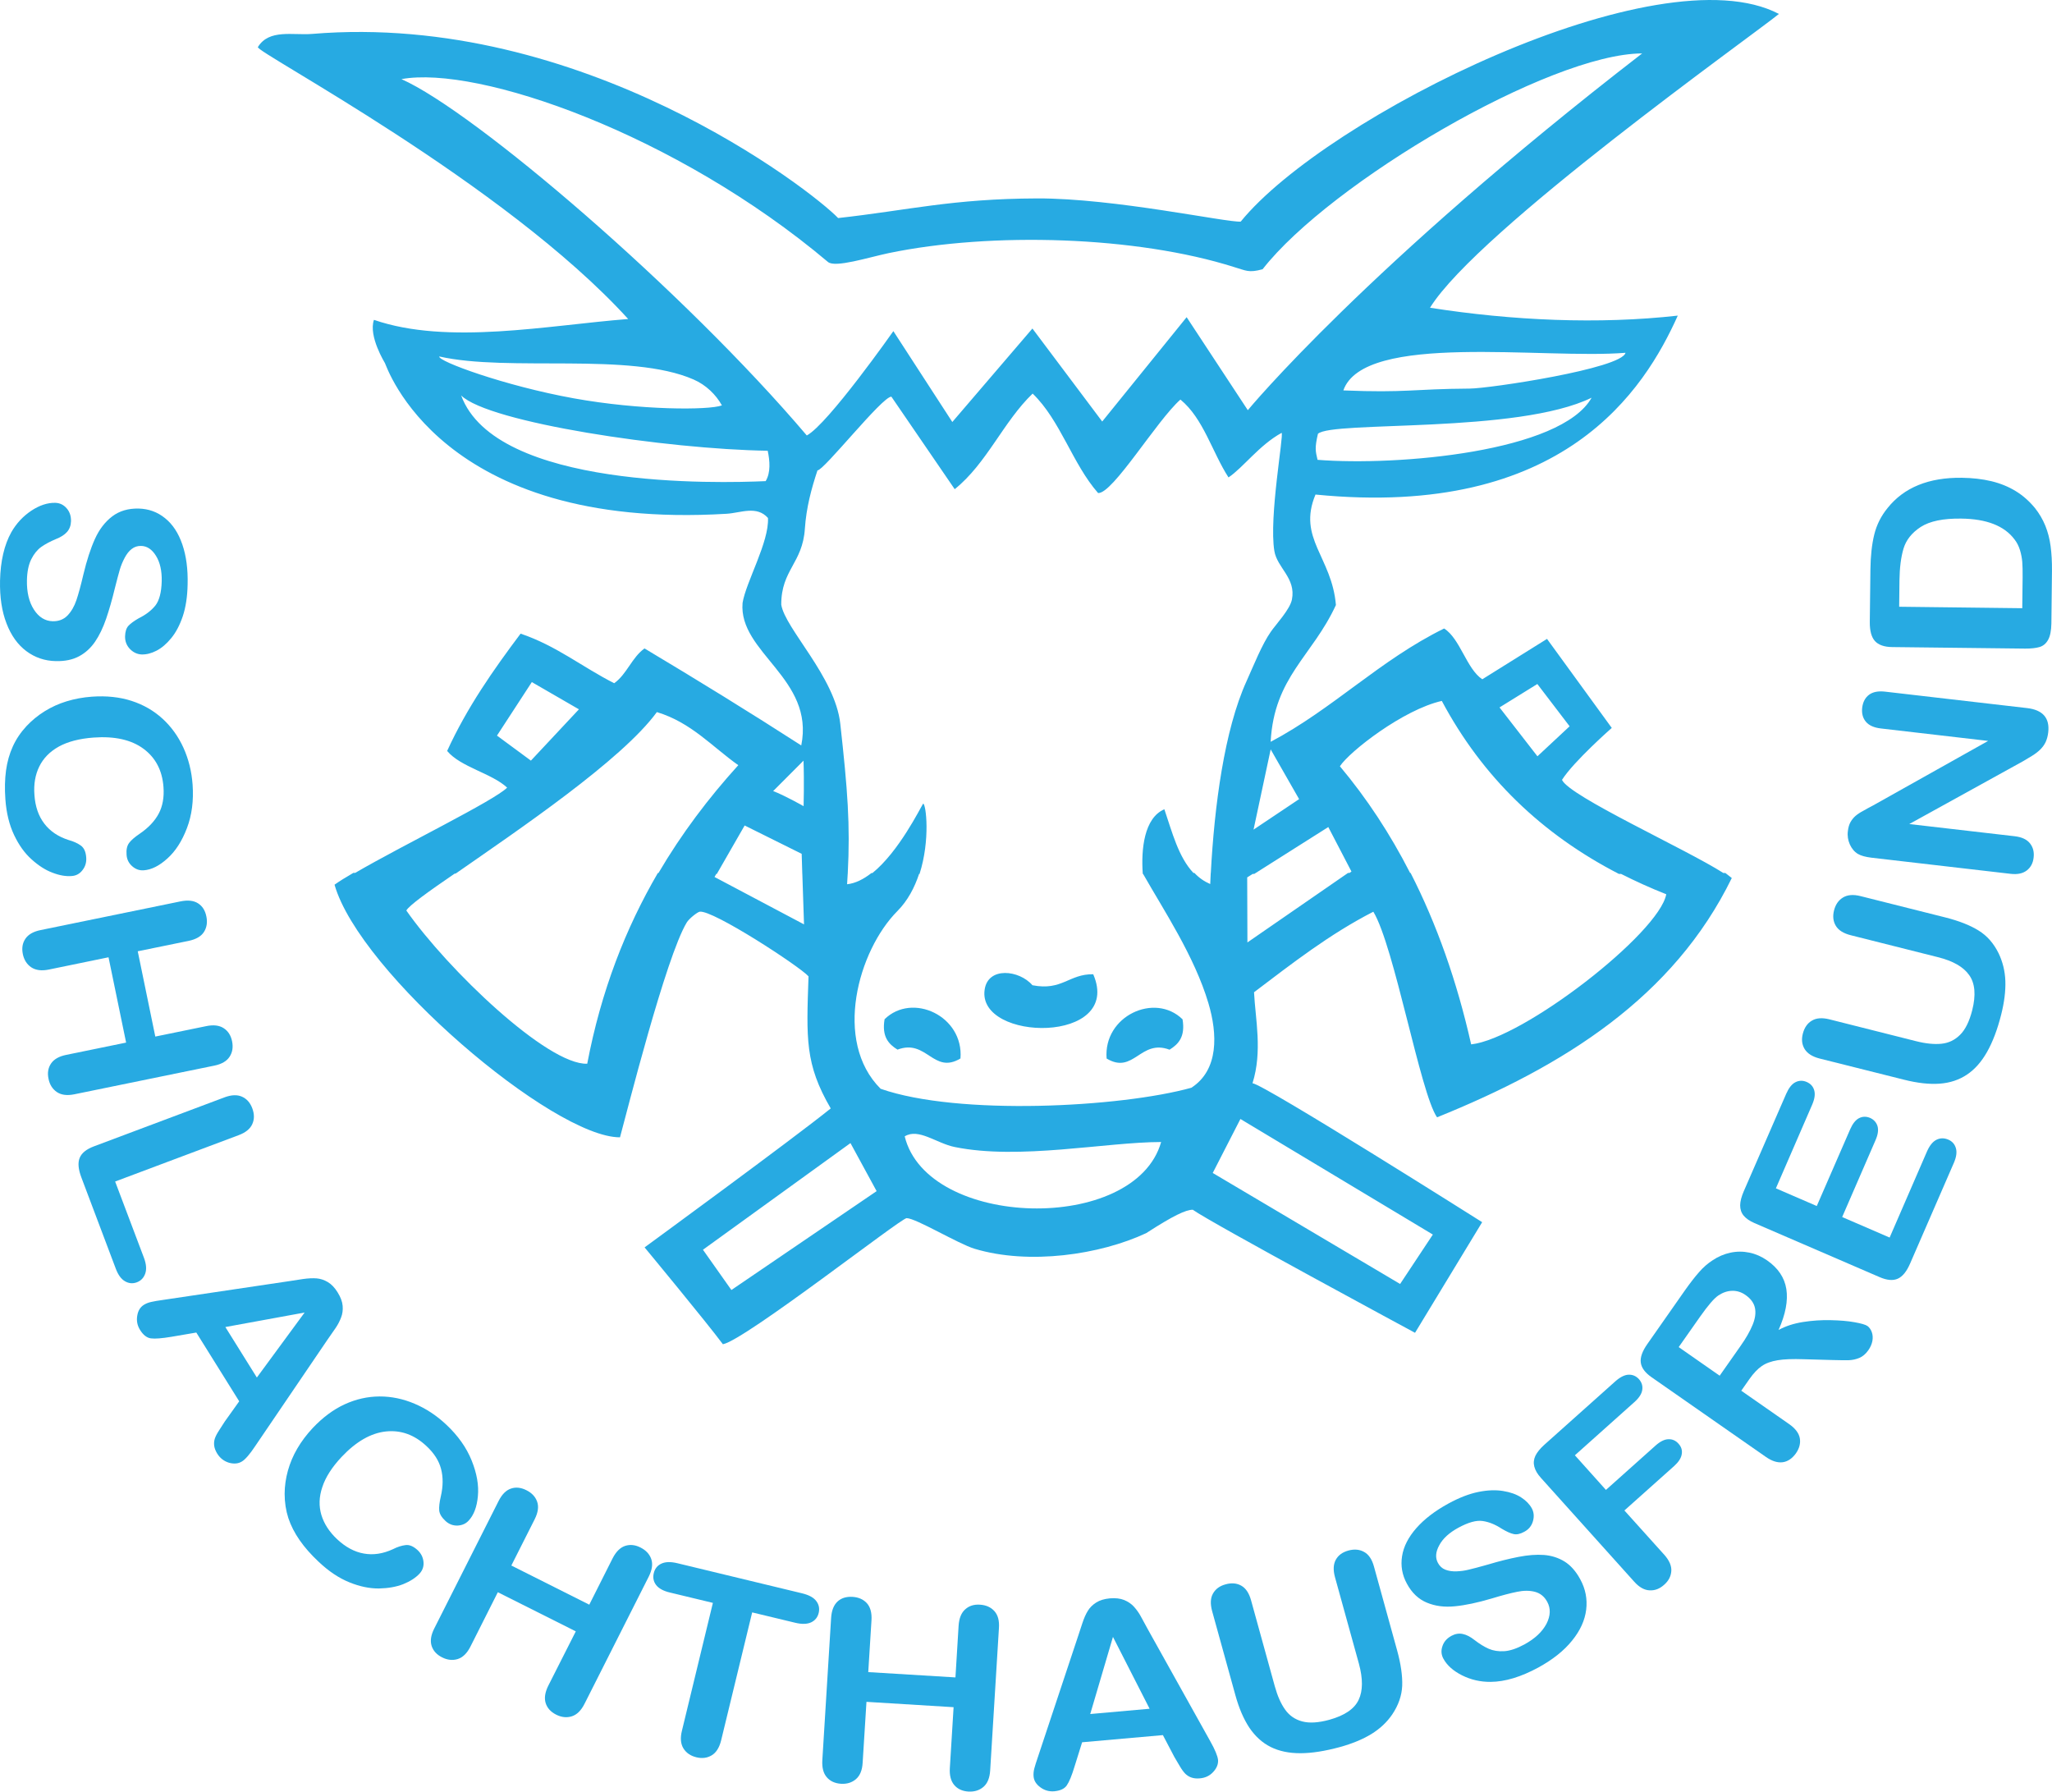
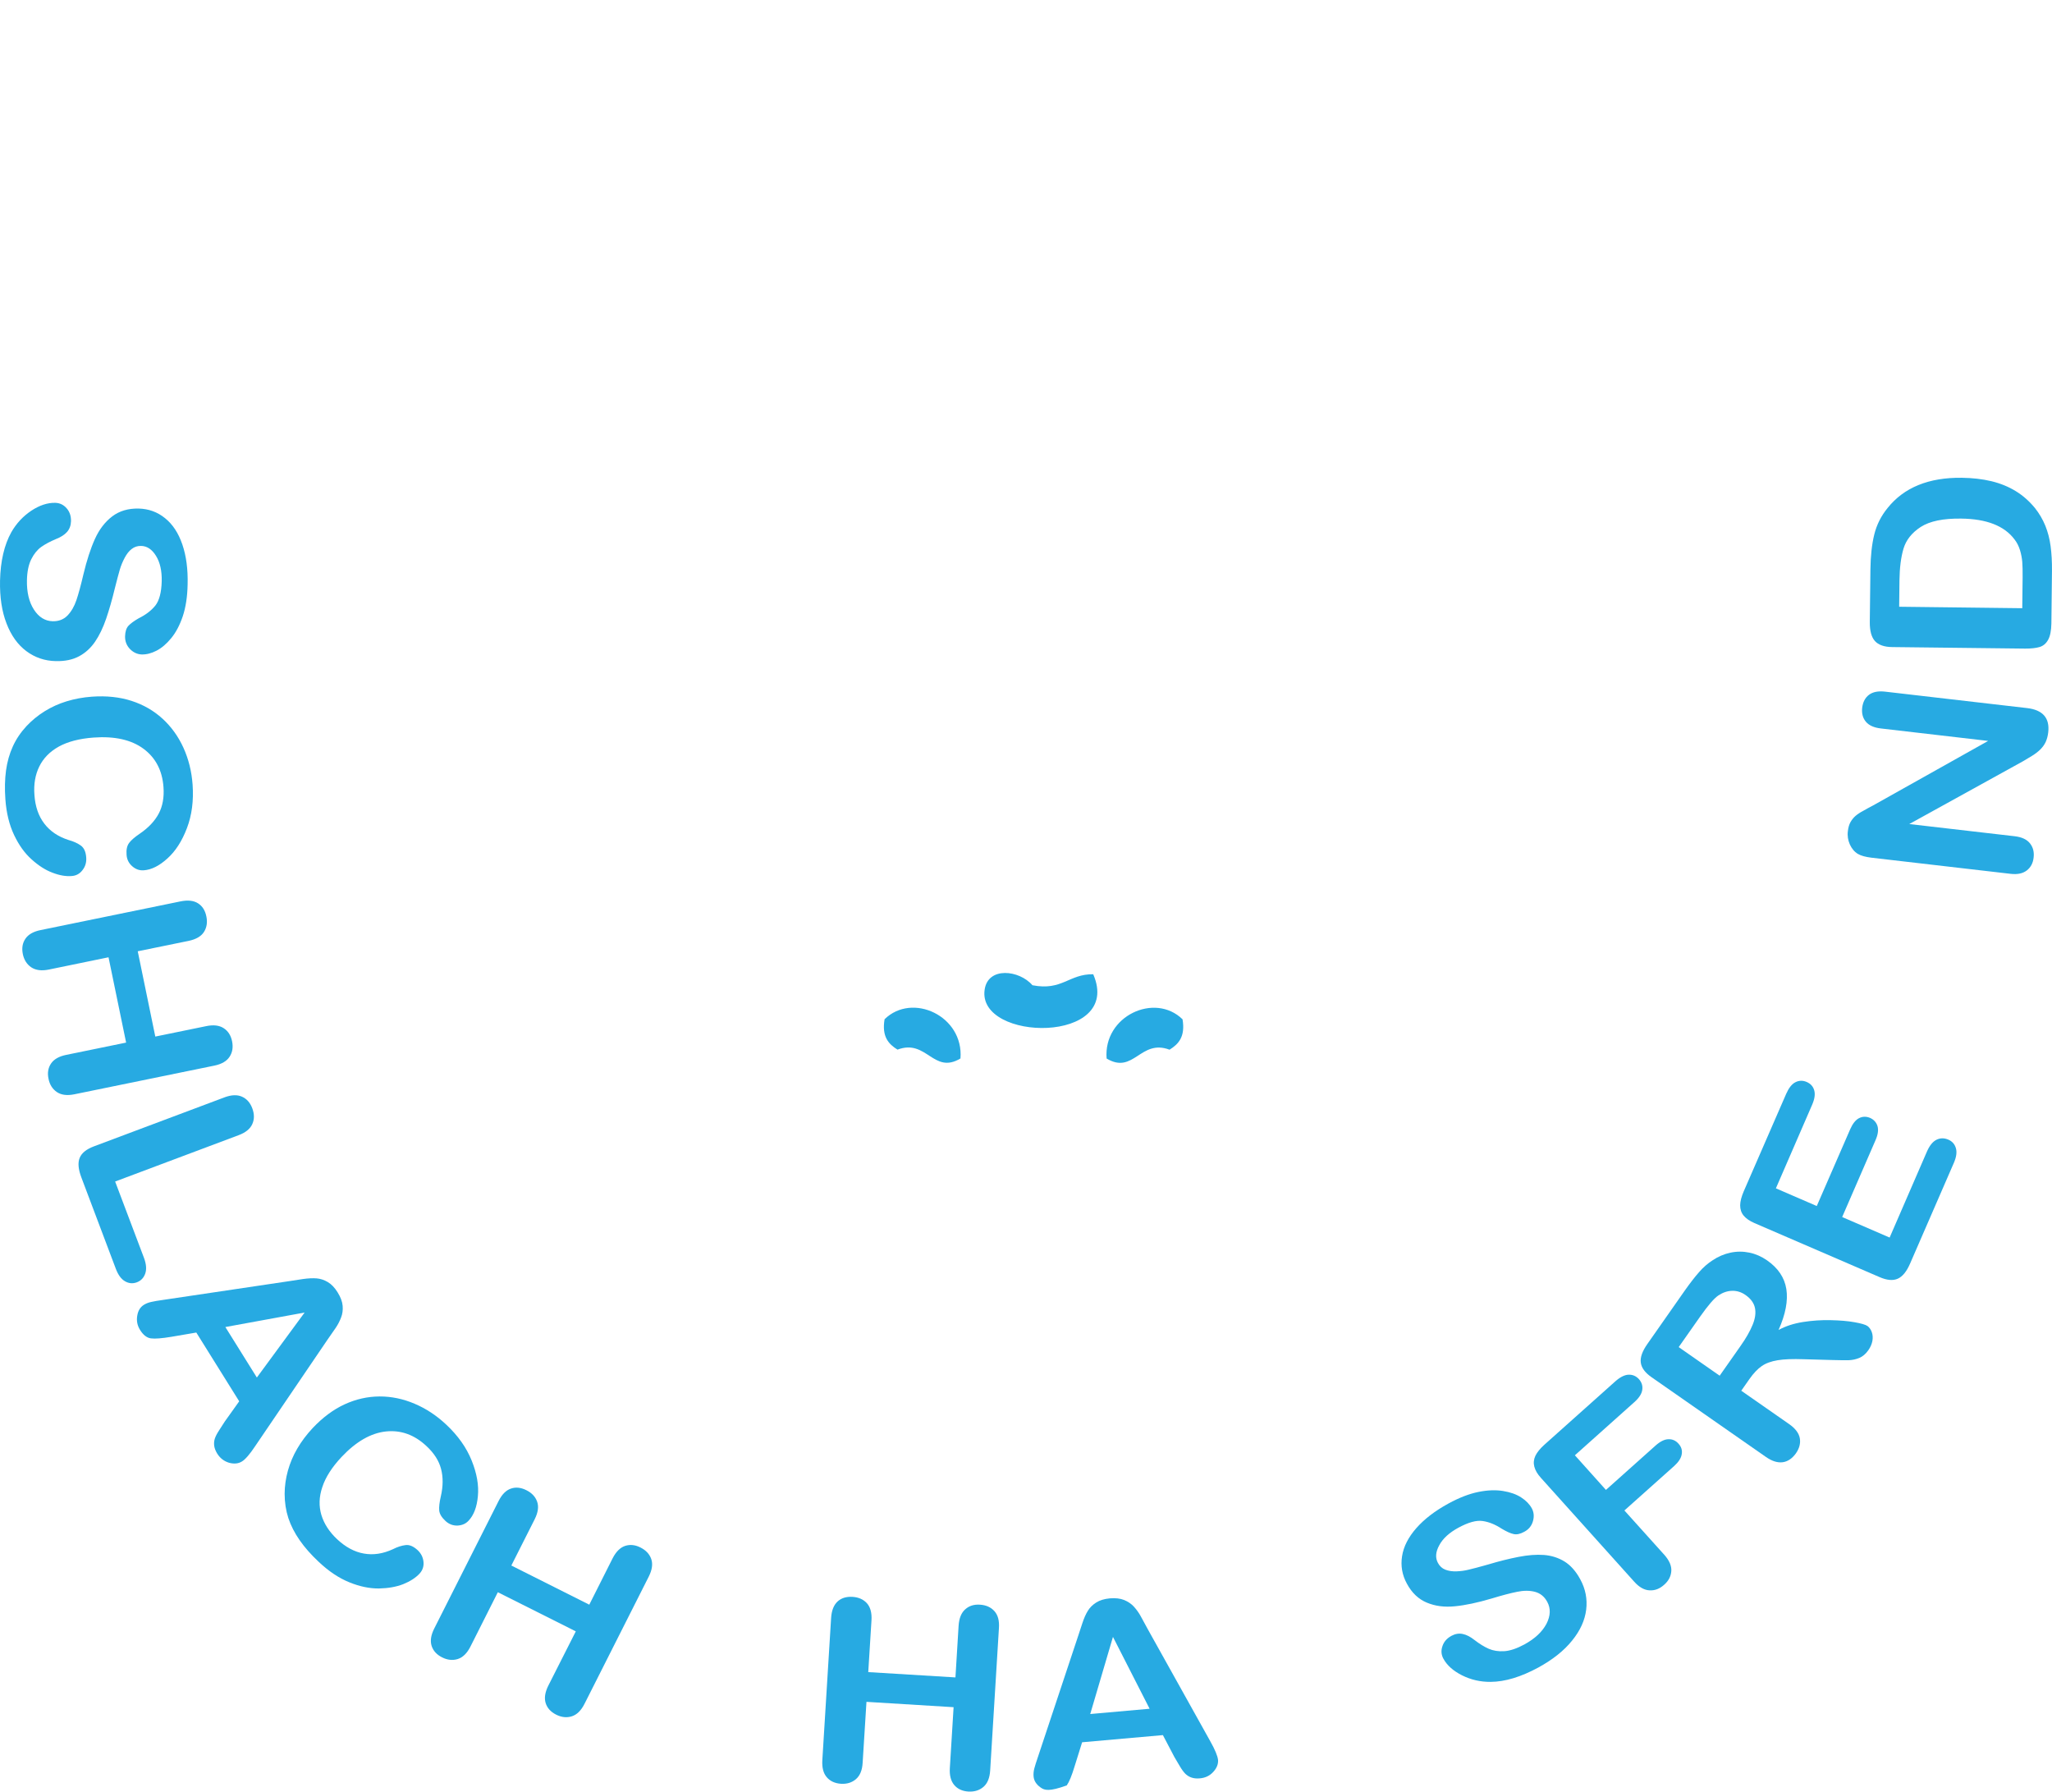
<svg xmlns="http://www.w3.org/2000/svg" width="63" height="55" viewBox="0 0 63 55" fill="none">
-   <path d="M50.417 1.64C41.947 8.182 38.31 12.592 38.31 12.592L36.432 9.737L33.84 12.94L31.697 10.085L29.238 12.955L27.428 10.165C27.428 10.165 25.421 13.021 24.77 13.368C20.999 8.925 14.576 3.427 12.325 2.429C14.668 1.998 20.755 4.109 25.42 8.042C25.64 8.229 26.665 7.9 27.285 7.77C30.449 7.113 34.9 7.249 37.895 8.2C38.255 8.305 38.335 8.384 38.764 8.265C40.845 5.603 47.572 1.649 50.417 1.64ZM21.294 11.65C21.677 11.817 21.981 12.115 22.164 12.445C21.762 12.596 19.657 12.596 17.621 12.229C15.487 11.844 13.428 11.084 13.487 10.943C15.618 11.427 19.345 10.797 21.294 11.65ZM14.158 12.139C15.001 12.975 20.491 13.792 23.57 13.837C23.636 14.145 23.666 14.508 23.507 14.77C22.074 14.833 15.216 15.022 14.158 12.139ZM23.986 18.562C23.983 17.494 24.642 17.291 24.711 16.23C24.754 15.585 24.912 14.999 25.098 14.44C25.291 14.449 27.087 12.17 27.367 12.177L29.311 15.017C30.298 14.225 30.799 12.953 31.704 12.082C32.562 12.911 32.925 14.239 33.714 15.136C34.164 15.161 35.511 12.913 36.241 12.266C36.948 12.846 37.212 13.874 37.717 14.656C38.168 14.355 38.66 13.665 39.348 13.288C39.42 13.348 38.954 15.876 39.125 16.915C39.212 17.436 39.796 17.746 39.664 18.407C39.602 18.713 39.173 19.167 39.017 19.393C38.742 19.786 38.491 20.425 38.271 20.911C37.588 22.414 37.284 24.747 37.174 26.798H37.172C37.166 26.913 37.161 27.027 37.156 27.139C36.967 27.057 36.807 26.944 36.671 26.798H36.641C36.181 26.311 35.989 25.554 35.748 24.843C35.127 25.109 35.03 26.069 35.085 26.828H35.095C35.721 27.932 36.672 29.352 37.101 30.798C37.381 31.739 37.423 32.845 36.577 33.392C34.399 33.996 29.42 34.258 27.037 33.424C25.571 31.964 26.346 29.18 27.552 27.968C27.87 27.648 28.079 27.245 28.217 26.83H28.231C28.565 25.788 28.433 24.689 28.343 24.669C28.242 24.826 27.598 26.142 26.785 26.801H26.755C26.516 26.988 26.264 27.118 26.007 27.145C26.014 27.037 26.02 26.931 26.026 26.827H26.027C26.107 25.316 26.023 24.249 25.798 22.217C25.64 20.778 24.102 19.299 23.986 18.562ZM24.669 23.351C24.693 23.981 24.672 24.748 24.672 24.748C24.672 24.748 24.079 24.411 23.737 24.285L24.669 23.351ZM22.862 25.341L24.613 26.211L24.632 26.828H24.633L24.685 28.377L21.937 26.922L21.991 26.828H22.008L22.862 25.341ZM22.667 23.49C21.753 24.498 20.926 25.591 20.216 26.8H20.197C19.211 28.491 18.456 30.411 18.029 32.655C16.812 32.699 13.747 29.768 12.475 27.951C12.562 27.795 13.147 27.374 13.962 26.817H13.99C15.91 25.48 19.088 23.338 20.167 21.86C21.224 22.18 21.861 22.921 22.667 23.49ZM17.774 21.775L16.3 23.35L15.258 22.582L16.328 20.939L17.774 21.775ZM26.111 35.091L26.914 36.566L22.455 39.601L21.582 38.365L26.111 35.091ZM27.776 34.885C28.201 34.621 28.752 35.099 29.313 35.212C31.299 35.617 33.947 35.06 35.649 35.058C34.845 37.889 28.469 37.718 27.776 34.885ZM37.233 36.008L38.083 34.351L43.991 37.899L42.986 39.416L37.233 36.008ZM38.298 28.931L38.291 26.935L38.461 26.828H38.507L40.781 25.389L41.492 26.755L41.43 26.798H41.387L38.298 28.931ZM43.308 26.798H43.293C42.681 25.6 41.963 24.508 41.137 23.523C41.436 23.067 43.081 21.785 44.266 21.517C45.513 23.855 47.339 25.61 49.703 26.828H49.77C50.215 27.053 50.676 27.263 51.157 27.452C50.936 28.651 46.767 31.884 45.167 32.061C44.731 30.123 44.11 28.369 43.308 26.798ZM47.202 23.217L46.038 21.717L47.199 20.998L48.19 22.296L47.202 23.217ZM39.885 24.532L38.486 25.468L39.012 23.005L39.885 24.532ZM40.463 13.317C40.897 12.911 46.591 13.322 48.865 12.209C47.931 13.878 42.905 14.31 40.451 14.116C40.387 13.847 40.362 13.752 40.463 13.317ZM45.122 11.929C43.37 11.94 43.176 12.064 41.243 11.985C41.874 10.187 47.386 11.036 49.906 10.83C49.795 11.316 45.724 11.927 45.122 11.929ZM54.616 0.428C50.924 -1.51 40.718 3.579 38.092 6.803C37.667 6.835 34.216 6.084 31.847 6.091C29.227 6.1 27.889 6.455 25.732 6.694C24.917 5.842 17.869 0.352 9.584 1.041C9.001 1.09 8.26 0.882 7.918 1.445C7.807 1.582 15.487 5.617 19.286 9.793C16.817 9.987 13.749 10.602 11.481 9.819C11.304 10.324 11.823 11.149 11.819 11.148C11.859 11.205 13.487 16.305 22.309 15.772C22.741 15.746 23.231 15.511 23.578 15.901C23.618 16.636 22.901 17.869 22.798 18.509C22.67 20.038 25.016 20.829 24.6 22.884C23.022 21.867 21.415 20.878 19.788 19.906C19.398 20.184 19.246 20.696 18.857 20.974C17.884 20.482 17.08 19.821 15.983 19.452C15.145 20.568 14.34 21.716 13.728 23.053C14.142 23.55 15.1 23.739 15.57 24.179C15.169 24.582 12.365 25.945 10.905 26.796H10.849C10.611 26.934 10.413 27.057 10.271 27.159C11.041 29.865 16.985 34.92 19.035 34.914C19.244 34.149 20.442 29.382 21.083 28.321C21.156 28.199 21.409 28.001 21.481 27.988C21.875 27.921 24.552 29.667 24.823 29.972C24.758 31.888 24.711 32.663 25.505 34.027C24.388 34.931 19.79 38.293 19.79 38.293C19.79 38.293 21.685 40.581 22.194 41.266C22.871 41.142 27.659 37.395 27.835 37.395C28.122 37.397 29.425 38.187 29.924 38.336C31.594 38.838 33.769 38.52 35.191 37.855C36.02 37.319 36.407 37.137 36.62 37.137C37.182 37.541 43.444 40.915 43.444 40.915L45.505 37.519C45.505 37.519 38.794 33.277 38.454 33.254C38.764 32.27 38.542 31.289 38.501 30.46C39.667 29.579 40.812 28.681 42.164 27.988C42.809 29.054 43.608 33.566 44.12 34.3C48.019 32.725 51.378 30.617 53.169 26.954C53.119 26.912 53.051 26.864 52.971 26.799H52.909C51.757 26.063 48.182 24.446 47.956 23.941C48.317 23.371 49.484 22.346 49.484 22.346L47.496 19.613L45.509 20.853C45.027 20.535 44.828 19.602 44.337 19.294C42.367 20.261 40.931 21.757 39.011 22.773C39.119 20.778 40.29 20.148 41.015 18.573C40.891 17.096 39.826 16.524 40.388 15.182C48.018 15.937 50.497 11.944 51.511 9.689C49.086 9.961 46.438 9.844 43.904 9.447C45.368 7.077 53.811 1.087 54.616 0.428Z" fill="#27AAE2" />
  <path d="M1.709 20.295C1.374 20.288 1.073 20.186 0.809 19.989C0.545 19.791 0.341 19.508 0.2 19.138C0.056 18.767 -0.009 18.33 0.001 17.826C0.015 17.224 0.131 16.728 0.346 16.341C0.502 16.068 0.708 15.847 0.961 15.678C1.214 15.511 1.459 15.431 1.694 15.436C1.831 15.439 1.948 15.493 2.043 15.6C2.138 15.706 2.183 15.839 2.18 16C2.176 16.131 2.136 16.241 2.058 16.33C1.98 16.417 1.865 16.492 1.714 16.55C1.535 16.625 1.384 16.706 1.262 16.793C1.142 16.881 1.041 17.006 0.96 17.168C0.878 17.332 0.833 17.547 0.827 17.812C0.82 18.18 0.891 18.48 1.041 18.713C1.191 18.946 1.383 19.065 1.617 19.071C1.801 19.075 1.953 19.017 2.072 18.896C2.189 18.774 2.281 18.616 2.347 18.421C2.412 18.227 2.483 17.966 2.559 17.64C2.663 17.203 2.782 16.838 2.914 16.546C3.046 16.253 3.224 16.022 3.443 15.854C3.664 15.685 3.936 15.605 4.259 15.612C4.564 15.62 4.834 15.717 5.067 15.907C5.302 16.095 5.479 16.365 5.599 16.717C5.718 17.066 5.773 17.475 5.76 17.947C5.753 18.32 5.702 18.645 5.612 18.917C5.52 19.188 5.403 19.413 5.257 19.59C5.112 19.768 4.961 19.895 4.805 19.975C4.649 20.056 4.497 20.094 4.352 20.091C4.217 20.086 4.097 20.032 3.992 19.926C3.888 19.818 3.836 19.687 3.84 19.532C3.844 19.39 3.878 19.282 3.943 19.211C4.01 19.14 4.116 19.061 4.264 18.977C4.478 18.872 4.646 18.742 4.77 18.589C4.89 18.436 4.956 18.187 4.965 17.843C4.972 17.522 4.913 17.262 4.789 17.063C4.667 16.865 4.515 16.763 4.334 16.759C4.225 16.756 4.127 16.787 4.044 16.852C3.96 16.916 3.889 17.008 3.828 17.123C3.767 17.238 3.718 17.355 3.682 17.474C3.647 17.593 3.594 17.79 3.525 18.063C3.443 18.406 3.353 18.716 3.259 18.994C3.163 19.272 3.05 19.507 2.919 19.699C2.787 19.892 2.623 20.043 2.427 20.147C2.23 20.253 1.99 20.302 1.709 20.295Z" fill="#27AAE2" />
  <path d="M2.198 26.893C2.021 26.907 1.825 26.873 1.613 26.791C1.399 26.712 1.186 26.576 0.973 26.384C0.759 26.194 0.58 25.944 0.433 25.634C0.286 25.324 0.195 24.958 0.165 24.534C0.142 24.212 0.149 23.918 0.185 23.651C0.222 23.383 0.292 23.138 0.394 22.914C0.495 22.691 0.635 22.483 0.814 22.29C0.977 22.116 1.163 21.964 1.37 21.835C1.577 21.706 1.802 21.604 2.043 21.53C2.286 21.456 2.543 21.407 2.819 21.387C3.266 21.355 3.673 21.398 4.036 21.515C4.402 21.633 4.719 21.816 4.99 22.063C5.26 22.311 5.475 22.609 5.633 22.957C5.79 23.304 5.884 23.681 5.913 24.087C5.948 24.579 5.891 25.025 5.739 25.423C5.588 25.82 5.388 26.132 5.138 26.355C4.889 26.581 4.648 26.701 4.412 26.717C4.283 26.726 4.166 26.686 4.06 26.593C3.954 26.5 3.895 26.383 3.886 26.241C3.873 26.084 3.9 25.964 3.962 25.879C4.024 25.794 4.136 25.698 4.295 25.59C4.559 25.41 4.751 25.205 4.873 24.977C4.993 24.75 5.043 24.477 5.019 24.16C4.982 23.652 4.777 23.26 4.403 22.984C4.031 22.71 3.521 22.595 2.872 22.642C2.44 22.674 2.084 22.766 1.807 22.918C1.529 23.073 1.33 23.277 1.206 23.531C1.081 23.785 1.032 24.076 1.057 24.402C1.081 24.758 1.182 25.052 1.362 25.286C1.54 25.519 1.79 25.687 2.109 25.788C2.26 25.83 2.384 25.887 2.483 25.958C2.58 26.029 2.635 26.151 2.647 26.323C2.658 26.47 2.621 26.599 2.534 26.71C2.45 26.823 2.337 26.884 2.198 26.893Z" fill="#27AAE2" />
  <path d="M5.793 28.883L4.229 29.203L4.768 31.821L6.33 31.501C6.554 31.454 6.732 31.476 6.867 31.563C7.001 31.65 7.088 31.784 7.125 31.964C7.162 32.146 7.138 32.304 7.049 32.44C6.962 32.574 6.807 32.667 6.58 32.713L2.288 33.592C2.061 33.639 1.881 33.615 1.747 33.525C1.612 33.433 1.525 33.297 1.49 33.119C1.451 32.935 1.478 32.779 1.568 32.647C1.658 32.515 1.816 32.426 2.038 32.382L3.872 32.006L3.332 29.387L1.499 29.764C1.274 29.81 1.094 29.785 0.959 29.695C0.825 29.603 0.738 29.468 0.701 29.289C0.664 29.107 0.69 28.95 0.78 28.818C0.87 28.685 1.026 28.596 1.251 28.551L5.543 27.671C5.766 27.626 5.945 27.644 6.079 27.73C6.213 27.815 6.299 27.948 6.336 28.135C6.373 28.316 6.348 28.474 6.261 28.611C6.175 28.745 6.018 28.836 5.793 28.883Z" fill="#27AAE2" />
  <path d="M7.327 34.848L3.535 36.271L4.422 38.619C4.491 38.806 4.505 38.966 4.459 39.096C4.414 39.227 4.328 39.316 4.204 39.364C4.077 39.412 3.953 39.401 3.836 39.332C3.718 39.264 3.625 39.134 3.554 38.944L2.499 36.148C2.403 35.895 2.385 35.694 2.446 35.546C2.506 35.396 2.651 35.28 2.877 35.194L6.89 33.688C7.102 33.608 7.283 33.601 7.428 33.666C7.575 33.731 7.681 33.85 7.745 34.022C7.811 34.196 7.813 34.357 7.747 34.505C7.683 34.653 7.541 34.768 7.327 34.848Z" fill="#27AAE2" />
  <path d="M6.919 40.738L7.886 42.288L9.352 40.293L6.919 40.738ZM6.905 43.633L7.344 43.018L6.027 40.907L5.266 41.037C4.971 41.086 4.76 41.103 4.634 41.086C4.509 41.07 4.397 40.983 4.3 40.827C4.217 40.694 4.187 40.55 4.213 40.394C4.237 40.237 4.307 40.125 4.418 40.056C4.484 40.015 4.558 39.986 4.641 39.968C4.724 39.949 4.843 39.927 5.001 39.906L8.901 39.326C9.013 39.309 9.146 39.288 9.303 39.264C9.461 39.242 9.599 39.235 9.718 39.244C9.837 39.253 9.954 39.292 10.065 39.358C10.176 39.424 10.277 39.529 10.366 39.674C10.458 39.821 10.509 39.958 10.52 40.087C10.531 40.217 10.515 40.335 10.472 40.445C10.43 40.555 10.377 40.659 10.311 40.757C10.245 40.855 10.155 40.983 10.044 41.142L7.836 44.392C7.67 44.642 7.534 44.8 7.429 44.864C7.32 44.933 7.187 44.946 7.032 44.904C6.881 44.858 6.759 44.767 6.67 44.625C6.619 44.542 6.588 44.463 6.577 44.388C6.567 44.311 6.572 44.24 6.593 44.171C6.614 44.101 6.659 44.014 6.727 43.909C6.794 43.804 6.852 43.711 6.905 43.633Z" fill="#27AAE2" />
  <path d="M12.878 48.311C12.758 48.439 12.59 48.546 12.38 48.631C12.169 48.714 11.919 48.758 11.633 48.764C11.348 48.766 11.046 48.705 10.727 48.575C10.409 48.447 10.094 48.238 9.784 47.945C9.548 47.724 9.354 47.504 9.2 47.282C9.045 47.059 8.929 46.833 8.852 46.6C8.777 46.368 8.739 46.119 8.739 45.855C8.74 45.618 8.774 45.382 8.839 45.147C8.905 44.912 9 44.685 9.128 44.467C9.254 44.25 9.413 44.04 9.6 43.839C9.908 43.513 10.235 43.27 10.58 43.111C10.929 42.951 11.284 42.871 11.652 42.869C12.019 42.868 12.378 42.943 12.73 43.093C13.082 43.242 13.406 43.456 13.701 43.734C14.062 44.072 14.322 44.44 14.481 44.836C14.64 45.231 14.704 45.594 14.672 45.929C14.642 46.262 14.547 46.514 14.384 46.685C14.297 46.779 14.183 46.826 14.041 46.833C13.901 46.835 13.779 46.787 13.676 46.69C13.559 46.582 13.496 46.476 13.485 46.372C13.475 46.269 13.491 46.121 13.535 45.933C13.606 45.623 13.607 45.343 13.541 45.093C13.477 44.845 13.328 44.61 13.094 44.393C12.723 44.044 12.307 43.895 11.845 43.944C11.385 43.994 10.932 44.254 10.488 44.725C10.191 45.041 9.994 45.35 9.896 45.65C9.794 45.949 9.786 46.236 9.867 46.507C9.949 46.778 10.11 47.025 10.348 47.25C10.608 47.493 10.883 47.642 11.173 47.692C11.463 47.744 11.759 47.698 12.063 47.558C12.203 47.487 12.333 47.446 12.452 47.432C12.572 47.416 12.695 47.471 12.822 47.587C12.93 47.689 12.99 47.811 13.002 47.95C13.015 48.088 12.974 48.208 12.878 48.311Z" fill="#27AAE2" />
  <path d="M16.416 46.638L15.699 48.059L18.092 49.261L18.808 47.839C18.911 47.637 19.039 47.508 19.191 47.457C19.343 47.407 19.503 47.423 19.666 47.507C19.832 47.591 19.942 47.708 19.995 47.861C20.047 48.012 20.022 48.191 19.919 48.397L17.945 52.306C17.84 52.512 17.712 52.638 17.556 52.688C17.4 52.737 17.239 52.72 17.075 52.637C16.909 52.553 16.801 52.436 16.753 52.282C16.706 52.13 16.732 51.952 16.834 51.747L17.678 50.08L15.284 48.879L14.443 50.548C14.339 50.754 14.209 50.88 14.053 50.93C13.897 50.978 13.738 50.961 13.573 50.879C13.407 50.795 13.299 50.676 13.251 50.525C13.203 50.37 13.23 50.194 13.334 49.989L15.306 46.082C15.409 45.877 15.534 45.749 15.685 45.698C15.833 45.646 15.995 45.662 16.163 45.748C16.33 45.832 16.439 45.949 16.492 46.102C16.545 46.254 16.519 46.432 16.416 46.638Z" fill="#27AAE2" />
-   <path d="M24.41 49.815L23.093 49.498L22.141 53.423C22.086 53.648 21.989 53.802 21.852 53.885C21.714 53.968 21.556 53.989 21.381 53.946C21.202 53.903 21.069 53.812 20.983 53.674C20.898 53.537 20.881 53.355 20.936 53.133L21.887 49.206L20.571 48.889C20.366 48.841 20.223 48.762 20.142 48.655C20.062 48.549 20.04 48.428 20.072 48.293C20.105 48.154 20.185 48.056 20.308 48C20.431 47.943 20.593 47.94 20.791 47.987L24.628 48.913C24.836 48.964 24.981 49.042 25.062 49.151C25.143 49.259 25.167 49.379 25.135 49.516C25.103 49.649 25.025 49.746 24.903 49.804C24.779 49.861 24.614 49.865 24.41 49.815Z" fill="#27AAE2" />
  <path d="M26.756 49.74L26.657 51.331L29.334 51.494L29.431 49.904C29.447 49.677 29.513 49.51 29.634 49.404C29.752 49.297 29.902 49.249 30.087 49.261C30.273 49.273 30.42 49.338 30.528 49.457C30.638 49.577 30.685 49.751 30.669 49.98L30.4 54.351C30.386 54.579 30.317 54.749 30.193 54.855C30.069 54.961 29.915 55.008 29.732 54.998C29.546 54.986 29.401 54.92 29.297 54.798C29.194 54.677 29.147 54.501 29.162 54.275L29.277 52.408L26.602 52.244L26.485 54.11C26.473 54.341 26.404 54.509 26.279 54.617C26.155 54.723 26.001 54.77 25.819 54.759C25.633 54.746 25.488 54.68 25.384 54.559C25.278 54.437 25.234 54.263 25.247 54.036L25.517 49.665C25.532 49.437 25.598 49.272 25.715 49.163C25.831 49.057 25.983 49.01 26.173 49.021C26.358 49.032 26.507 49.098 26.615 49.216C26.722 49.336 26.77 49.51 26.756 49.74Z" fill="#27AAE2" />
-   <path d="M33.472 52.618L35.295 52.456L34.17 50.25L33.472 52.618ZM36.055 53.936L35.703 53.265L33.223 53.485L32.993 54.221C32.906 54.51 32.825 54.704 32.752 54.809C32.68 54.913 32.554 54.971 32.37 54.989C32.214 55.002 32.071 54.964 31.944 54.87C31.815 54.777 31.744 54.666 31.733 54.535C31.726 54.459 31.733 54.38 31.753 54.297C31.774 54.214 31.811 54.099 31.862 53.949L33.103 50.216C33.138 50.109 33.181 49.979 33.23 49.83C33.28 49.679 33.335 49.552 33.398 49.451C33.46 49.348 33.546 49.264 33.657 49.194C33.765 49.125 33.906 49.083 34.075 49.067C34.247 49.053 34.393 49.069 34.514 49.118C34.634 49.168 34.735 49.236 34.813 49.322C34.892 49.41 34.961 49.505 35.017 49.606C35.074 49.709 35.15 49.847 35.242 50.019L37.155 53.449C37.303 53.711 37.383 53.905 37.396 54.027C37.406 54.155 37.357 54.278 37.249 54.395C37.141 54.514 37.003 54.579 36.835 54.593C36.74 54.602 36.654 54.593 36.581 54.568C36.508 54.544 36.45 54.505 36.395 54.455C36.344 54.404 36.285 54.327 36.222 54.219C36.158 54.112 36.102 54.019 36.055 53.936Z" fill="#27AAE2" />
-   <path d="M37.927 52.034L37.214 49.457C37.155 49.237 37.162 49.058 37.241 48.919C37.32 48.779 37.448 48.685 37.627 48.637C37.81 48.585 37.974 48.6 38.112 48.679C38.252 48.76 38.35 48.91 38.41 49.128L39.138 51.764C39.221 52.064 39.327 52.304 39.457 52.484C39.586 52.666 39.759 52.785 39.977 52.844C40.197 52.904 40.476 52.887 40.815 52.794C41.283 52.664 41.582 52.461 41.713 52.182C41.845 51.904 41.846 51.535 41.722 51.077L40.987 48.419C40.926 48.198 40.935 48.018 41.013 47.879C41.09 47.741 41.218 47.649 41.399 47.599C41.578 47.55 41.739 47.563 41.88 47.642C42.022 47.719 42.123 47.87 42.183 48.09L42.895 50.668C43.01 51.086 43.061 51.449 43.05 51.753C43.036 52.057 42.933 52.35 42.743 52.632C42.579 52.872 42.365 53.071 42.102 53.233C41.84 53.393 41.518 53.527 41.137 53.632C40.684 53.755 40.28 53.82 39.928 53.821C39.574 53.822 39.269 53.758 39.009 53.628C38.751 53.498 38.536 53.301 38.357 53.037C38.182 52.772 38.038 52.439 37.927 52.034Z" fill="#27AAE2" />
+   <path d="M33.472 52.618L35.295 52.456L34.17 50.25L33.472 52.618ZM36.055 53.936L35.703 53.265L33.223 53.485L32.993 54.221C32.906 54.51 32.825 54.704 32.752 54.809C32.214 55.002 32.071 54.964 31.944 54.87C31.815 54.777 31.744 54.666 31.733 54.535C31.726 54.459 31.733 54.38 31.753 54.297C31.774 54.214 31.811 54.099 31.862 53.949L33.103 50.216C33.138 50.109 33.181 49.979 33.23 49.83C33.28 49.679 33.335 49.552 33.398 49.451C33.46 49.348 33.546 49.264 33.657 49.194C33.765 49.125 33.906 49.083 34.075 49.067C34.247 49.053 34.393 49.069 34.514 49.118C34.634 49.168 34.735 49.236 34.813 49.322C34.892 49.41 34.961 49.505 35.017 49.606C35.074 49.709 35.15 49.847 35.242 50.019L37.155 53.449C37.303 53.711 37.383 53.905 37.396 54.027C37.406 54.155 37.357 54.278 37.249 54.395C37.141 54.514 37.003 54.579 36.835 54.593C36.74 54.602 36.654 54.593 36.581 54.568C36.508 54.544 36.45 54.505 36.395 54.455C36.344 54.404 36.285 54.327 36.222 54.219C36.158 54.112 36.102 54.019 36.055 53.936Z" fill="#27AAE2" />
  <path d="M48.516 48.481C48.678 48.776 48.738 49.087 48.699 49.413C48.659 49.74 48.516 50.057 48.264 50.366C48.016 50.675 47.67 50.949 47.228 51.191C46.696 51.479 46.211 51.627 45.766 51.631C45.452 51.634 45.16 51.566 44.889 51.431C44.618 51.295 44.426 51.125 44.314 50.918C44.249 50.798 44.238 50.67 44.285 50.536C44.329 50.4 44.421 50.295 44.561 50.218C44.677 50.156 44.79 50.136 44.906 50.16C45.021 50.183 45.143 50.245 45.27 50.346C45.424 50.465 45.567 50.553 45.705 50.614C45.839 50.673 46 50.7 46.18 50.689C46.36 50.678 46.57 50.607 46.803 50.481C47.125 50.304 47.35 50.094 47.48 49.847C47.606 49.6 47.613 49.375 47.502 49.172C47.415 49.011 47.288 48.909 47.124 48.866C46.962 48.824 46.778 48.824 46.578 48.866C46.376 48.906 46.114 48.975 45.792 49.073C45.363 49.2 44.989 49.279 44.672 49.31C44.349 49.343 44.063 49.306 43.808 49.199C43.553 49.094 43.347 48.9 43.195 48.618C43.048 48.35 42.999 48.068 43.046 47.772C43.093 47.475 43.24 47.189 43.484 46.911C43.729 46.633 44.057 46.381 44.47 46.156C44.799 45.976 45.104 45.859 45.385 45.801C45.666 45.744 45.919 45.734 46.145 45.771C46.37 45.807 46.556 45.873 46.703 45.969C46.851 46.064 46.959 46.176 47.029 46.303C47.093 46.421 47.105 46.553 47.065 46.695C47.024 46.841 46.936 46.95 46.798 47.023C46.675 47.091 46.565 47.115 46.47 47.093C46.374 47.073 46.252 47.016 46.107 46.93C45.908 46.8 45.713 46.72 45.521 46.693C45.328 46.664 45.08 46.733 44.776 46.898C44.495 47.051 44.297 47.23 44.188 47.437C44.074 47.643 44.062 47.824 44.148 47.981C44.201 48.079 44.276 48.148 44.373 48.186C44.472 48.225 44.585 48.242 44.715 48.238C44.846 48.233 44.972 48.217 45.092 48.186C45.213 48.159 45.41 48.106 45.683 48.029C46.02 47.928 46.332 47.85 46.621 47.794C46.909 47.738 47.168 47.718 47.401 47.735C47.633 47.753 47.844 47.82 48.032 47.935C48.222 48.053 48.383 48.236 48.516 48.481Z" fill="#27AAE2" />
  <path d="M50.173 43.047L48.352 44.675L49.305 45.738L50.828 44.377C50.968 44.252 51.1 44.185 51.222 44.182C51.343 44.177 51.448 44.222 51.534 44.32C51.62 44.415 51.654 44.522 51.632 44.642C51.614 44.762 51.534 44.884 51.396 45.008L49.872 46.369L51.096 47.729C51.25 47.902 51.323 48.069 51.312 48.229C51.301 48.39 51.229 48.53 51.092 48.65C50.956 48.773 50.809 48.83 50.644 48.821C50.483 48.814 50.325 48.726 50.171 48.553L47.311 45.371C47.201 45.25 47.135 45.135 47.106 45.023C47.077 44.913 47.088 44.8 47.139 44.691C47.193 44.581 47.285 44.468 47.413 44.353L49.592 42.406C49.74 42.275 49.876 42.206 50 42.201C50.125 42.197 50.229 42.242 50.317 42.336C50.404 42.435 50.439 42.544 50.42 42.668C50.403 42.79 50.321 42.916 50.173 43.047Z" fill="#27AAE2" />
  <path d="M52.196 40.419L51.539 41.354L52.797 42.232L53.435 41.323C53.607 41.081 53.73 40.862 53.809 40.669C53.888 40.477 53.912 40.304 53.88 40.151C53.848 40 53.752 39.867 53.591 39.755C53.463 39.665 53.325 39.622 53.179 39.626C53.035 39.629 52.893 39.678 52.758 39.768C52.627 39.855 52.441 40.072 52.196 40.419ZM53.709 42.337L53.46 42.693L54.929 43.717C55.122 43.852 55.23 43.997 55.258 44.154C55.284 44.31 55.244 44.462 55.139 44.614C55.025 44.773 54.888 44.867 54.733 44.888C54.576 44.909 54.404 44.856 54.22 44.728L50.705 42.278C50.506 42.139 50.395 41.989 50.375 41.829C50.354 41.67 50.422 41.48 50.574 41.263L51.728 39.615C51.889 39.388 52.034 39.2 52.165 39.052C52.295 38.902 52.434 38.783 52.58 38.689C52.749 38.575 52.932 38.497 53.127 38.455C53.326 38.413 53.519 38.414 53.71 38.454C53.903 38.494 54.083 38.574 54.249 38.689C54.591 38.926 54.788 39.221 54.844 39.573C54.899 39.924 54.822 40.343 54.605 40.828C54.82 40.71 55.07 40.629 55.353 40.584C55.639 40.539 55.924 40.52 56.205 40.527C56.487 40.533 56.732 40.553 56.936 40.59C57.141 40.626 57.271 40.664 57.333 40.705C57.391 40.747 57.437 40.811 57.467 40.893C57.497 40.978 57.503 41.066 57.486 41.163C57.468 41.259 57.428 41.355 57.36 41.451C57.281 41.564 57.188 41.642 57.086 41.685C56.983 41.728 56.875 41.752 56.761 41.756C56.647 41.758 56.484 41.757 56.271 41.751L55.369 41.726C55.04 41.715 54.776 41.724 54.578 41.757C54.38 41.789 54.214 41.849 54.089 41.936C53.961 42.025 53.834 42.159 53.709 42.337Z" fill="#27AAE2" />
  <path d="M55.633 33.921L54.523 36.48L55.778 37.023L56.803 34.669C56.879 34.495 56.97 34.38 57.077 34.325C57.185 34.271 57.296 34.269 57.413 34.317C57.529 34.369 57.605 34.452 57.642 34.567C57.677 34.683 57.659 34.828 57.581 35.004L56.558 37.361L58.015 37.991L59.164 35.343C59.243 35.166 59.338 35.047 59.453 34.989C59.569 34.932 59.689 34.931 59.815 34.984C59.936 35.036 60.013 35.124 60.049 35.246C60.086 35.371 60.064 35.519 59.987 35.698L58.645 38.785C58.539 39.032 58.412 39.188 58.265 39.254C58.118 39.32 57.932 39.303 57.708 39.206L53.866 37.547C53.716 37.482 53.605 37.405 53.532 37.316C53.46 37.229 53.426 37.122 53.426 37C53.428 36.878 53.465 36.738 53.534 36.576L54.839 33.579C54.919 33.398 55.012 33.278 55.124 33.222C55.234 33.166 55.352 33.164 55.467 33.214C55.588 33.266 55.666 33.351 55.7 33.472C55.734 33.591 55.713 33.739 55.633 33.921Z" fill="#27AAE2" />
-   <path d="M58.46 33.146L55.861 32.494C55.64 32.437 55.49 32.34 55.406 32.205C55.322 32.068 55.304 31.908 55.35 31.732C55.398 31.547 55.49 31.412 55.628 31.332C55.765 31.249 55.945 31.237 56.166 31.292L58.824 31.962C59.124 32.038 59.388 32.064 59.608 32.041C59.83 32.018 60.02 31.926 60.179 31.766C60.341 31.605 60.463 31.354 60.55 31.015C60.669 30.545 60.637 30.187 60.459 29.936C60.282 29.682 59.962 29.5 59.499 29.384L56.822 28.71C56.596 28.653 56.444 28.557 56.363 28.421C56.281 28.287 56.263 28.128 56.308 27.948C56.354 27.767 56.446 27.635 56.583 27.552C56.721 27.468 56.902 27.453 57.125 27.51L59.722 28.163C60.146 28.27 60.486 28.404 60.746 28.566C61.007 28.726 61.211 28.96 61.361 29.265C61.486 29.526 61.557 29.809 61.568 30.116C61.578 30.423 61.536 30.767 61.439 31.15C61.324 31.605 61.18 31.985 61.006 32.293C60.833 32.599 60.627 32.831 60.386 32.991C60.146 33.151 59.867 33.244 59.55 33.267C59.231 33.29 58.869 33.249 58.46 33.146Z" fill="#27AAE2" />
  <path d="M57.505 24.727L61.04 22.745L57.749 22.363C57.534 22.338 57.38 22.27 57.285 22.155C57.191 22.043 57.154 21.9 57.172 21.729C57.194 21.552 57.263 21.419 57.382 21.329C57.5 21.24 57.666 21.208 57.881 21.233L62.234 21.737C62.719 21.793 62.935 22.043 62.884 22.484C62.871 22.595 62.845 22.691 62.806 22.777C62.767 22.863 62.71 22.939 62.639 23.01C62.567 23.08 62.484 23.143 62.393 23.199C62.301 23.256 62.207 23.312 62.112 23.368L58.618 25.297L61.862 25.672C62.073 25.698 62.227 25.769 62.323 25.889C62.419 26.01 62.456 26.155 62.436 26.323C62.418 26.497 62.346 26.629 62.224 26.723C62.102 26.815 61.938 26.85 61.728 26.825L57.458 26.33C57.278 26.308 57.138 26.271 57.04 26.214C56.932 26.148 56.851 26.05 56.792 25.92C56.736 25.791 56.714 25.656 56.733 25.515C56.745 25.404 56.772 25.312 56.814 25.236C56.857 25.163 56.908 25.097 56.97 25.045C57.033 24.992 57.112 24.939 57.208 24.889C57.3 24.836 57.402 24.781 57.505 24.727Z" fill="#27AAE2" />
  <path d="M58.308 18.626L62.087 18.671L62.098 17.732C62.1 17.527 62.096 17.366 62.087 17.249C62.077 17.133 62.055 17.012 62.017 16.887C61.977 16.761 61.922 16.651 61.848 16.558C61.535 16.14 60.987 15.928 60.208 15.92C59.658 15.913 59.248 15.998 58.969 16.177C58.695 16.356 58.519 16.579 58.44 16.845C58.362 17.11 58.322 17.433 58.317 17.811L58.308 18.626ZM57.406 19.097L57.425 17.484C57.43 17.065 57.47 16.705 57.544 16.406C57.618 16.107 57.755 15.836 57.954 15.593C58.457 14.964 59.217 14.655 60.23 14.667C60.563 14.671 60.867 14.707 61.144 14.773C61.418 14.84 61.667 14.942 61.886 15.076C62.108 15.212 62.302 15.385 62.476 15.595C62.608 15.762 62.714 15.941 62.794 16.136C62.873 16.332 62.928 16.542 62.957 16.765C62.987 16.991 63.002 17.242 62.999 17.523L62.981 19.136C62.977 19.361 62.944 19.53 62.88 19.643C62.818 19.755 62.73 19.83 62.617 19.863C62.503 19.896 62.355 19.912 62.178 19.911L58.091 19.864C57.848 19.861 57.672 19.798 57.564 19.679C57.456 19.559 57.404 19.365 57.406 19.097Z" fill="#27AAE2" />
  <path d="M30.23 30.383C30.331 29.664 31.297 29.777 31.697 30.245C32.612 30.424 32.816 29.896 33.564 29.908C34.492 32.056 29.999 31.991 30.23 30.383ZM36.306 31.291C36.396 31.824 36.183 32.053 35.907 32.224C35.01 31.885 34.809 32.997 33.975 32.495C33.87 31.192 35.453 30.456 36.306 31.291ZM27.158 31.289C27.068 31.822 27.28 32.052 27.555 32.222C28.453 31.882 28.654 32.995 29.488 32.493C29.592 31.19 28.01 30.454 27.158 31.289Z" fill="#27AAE2" />
</svg>